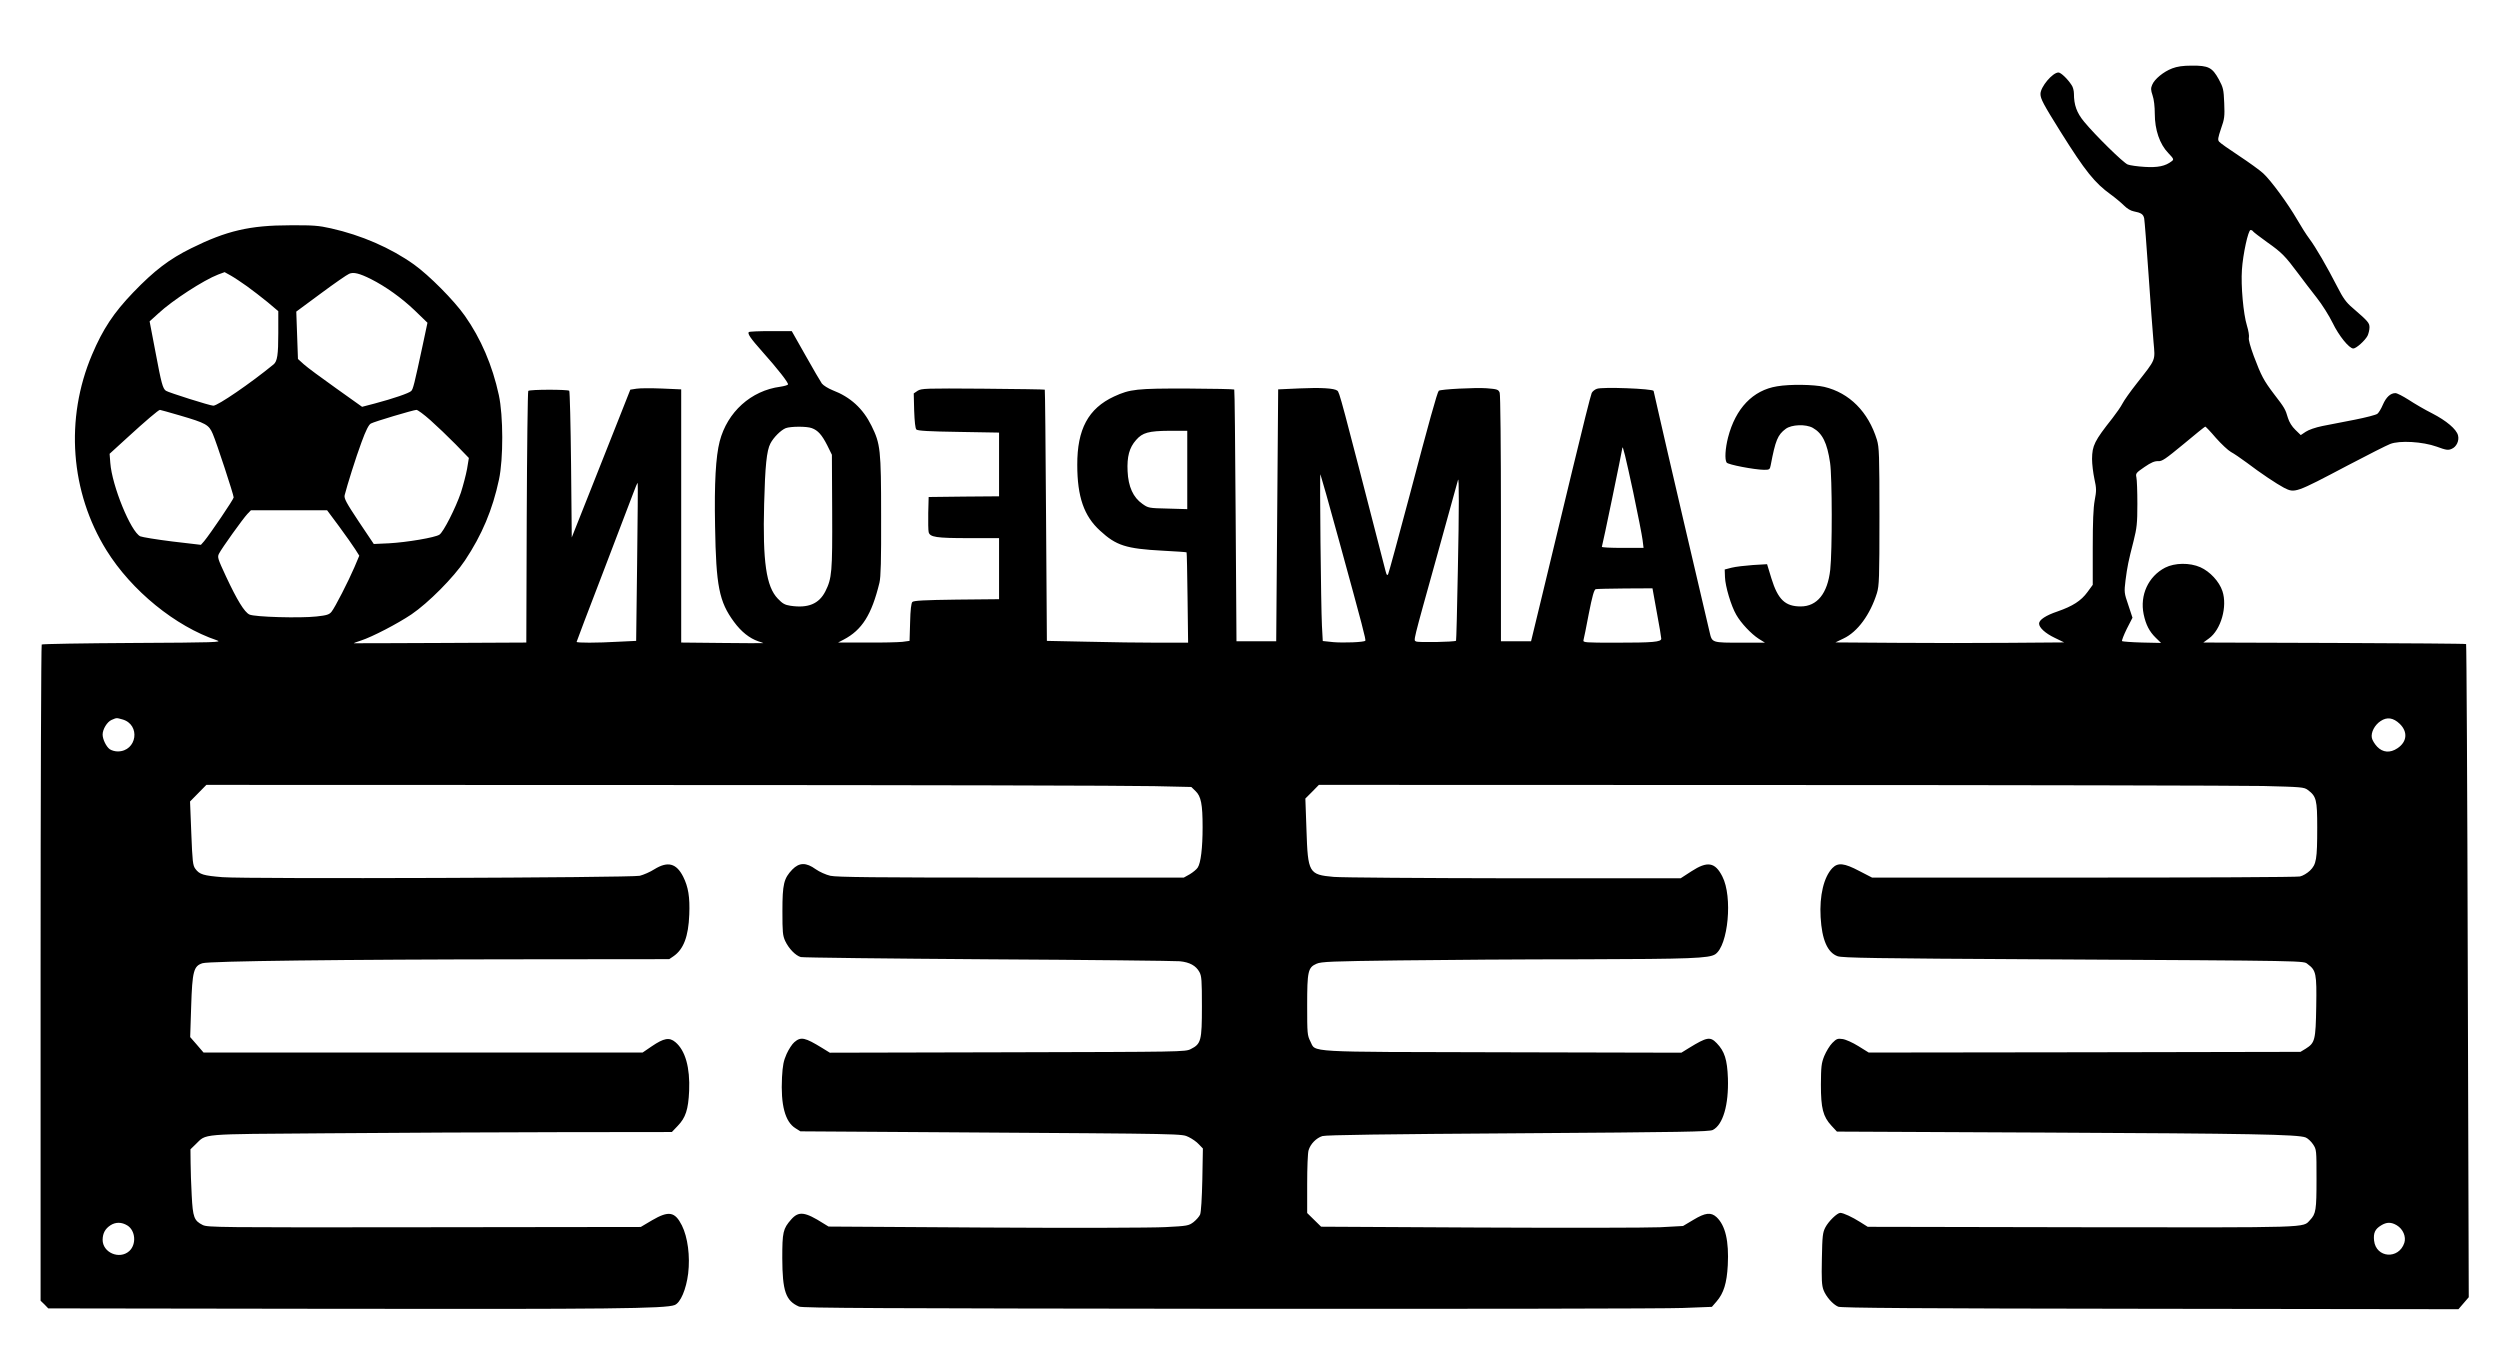
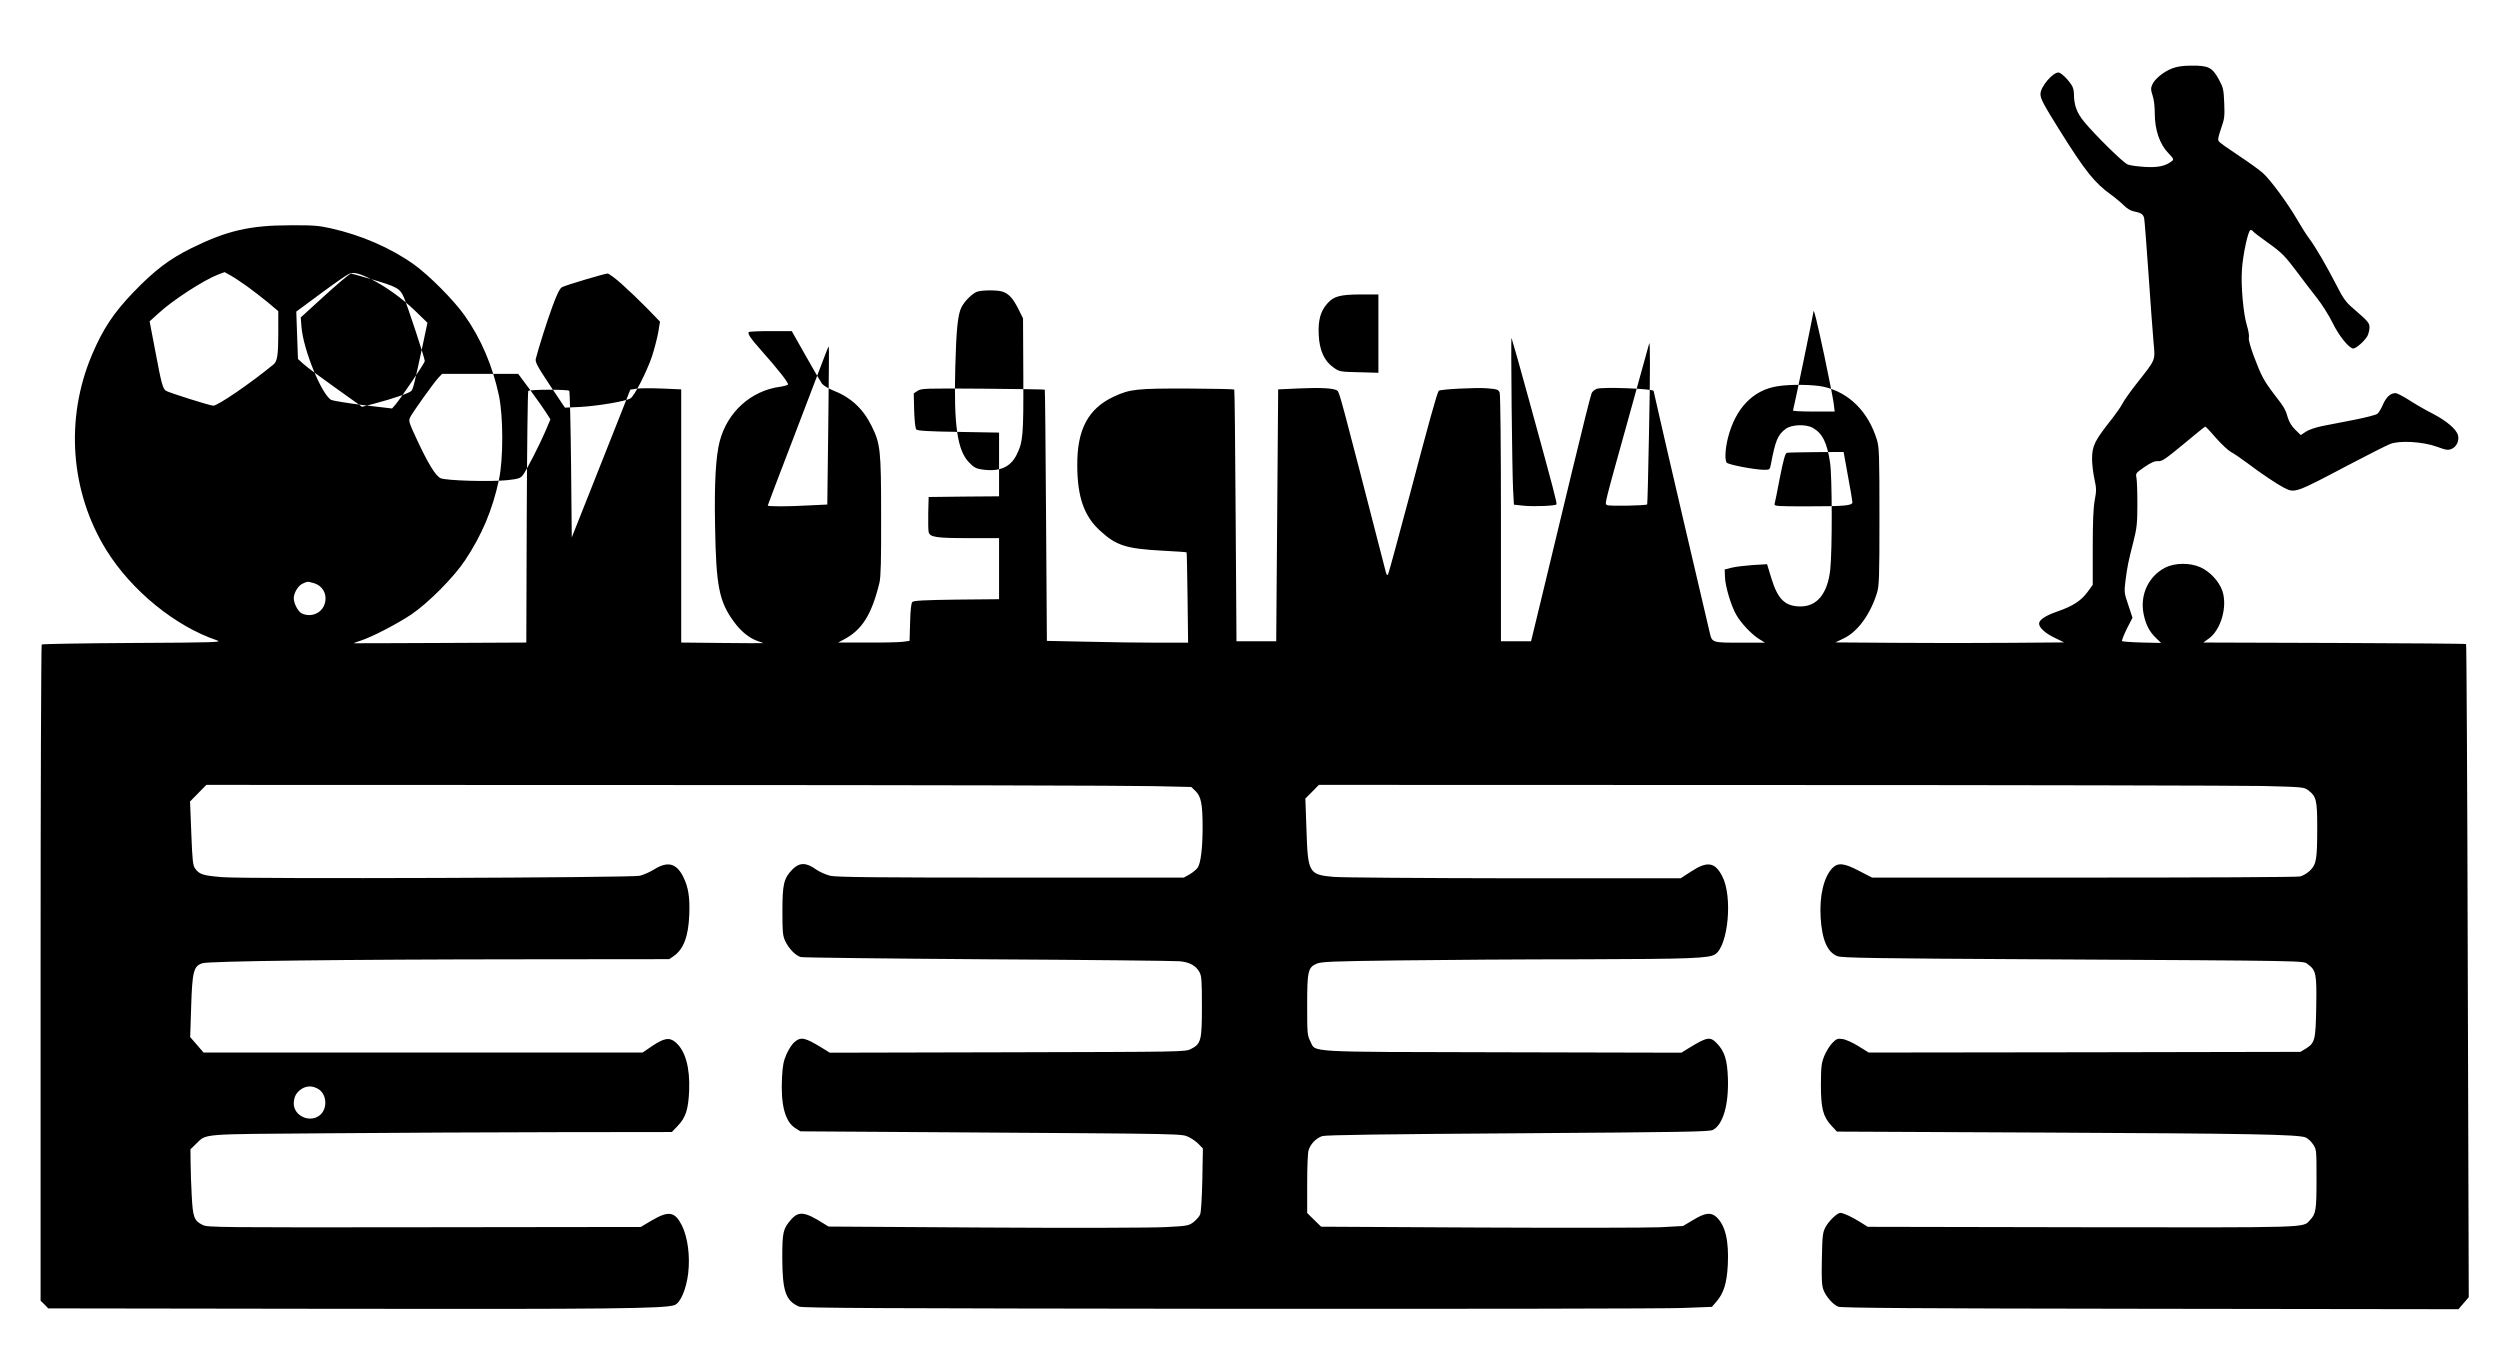
<svg xmlns="http://www.w3.org/2000/svg" version="1.0" width="1344pt" height="727pt" viewBox="0 0 1792 970" preserveAspectRatio="xMidYMid meet">
  <g transform="translate(0,970) scale(0.1,-0.1)" fill="#000000" stroke="none">
-     <path d="M15574 9209 c-61 -23 -127 -77 -143 -118 -10 -23 -10 -37 3 -75 10 -28 16 -81 16 -132 0 -115 35 -218 97 -282 39 -41 41 -46 25 -58 -46 -36 -101 -47 -196 -41 -51 3 -105 11 -120 17 -31 11 -235 212 -313 307 -53 64 -73 120 -73 201 0 21 -7 49 -17 62 -29 45 -77 90 -94 90 -42 0 -129 -103 -129 -154 0 -35 21 -74 144 -271 178 -284 245 -367 360 -450 33 -24 76 -60 95 -79 22 -22 48 -38 70 -42 53 -10 69 -21 75 -51 3 -16 17 -194 31 -398 14 -203 30 -423 36 -488 12 -138 20 -118 -121 -298 -45 -57 -91 -122 -102 -144 -11 -22 -44 -69 -72 -105 -129 -163 -145 -196 -146 -292 0 -37 8 -102 17 -144 15 -68 15 -84 2 -153 -10 -54 -14 -154 -14 -341 l0 -265 -38 -52 c-46 -63 -106 -101 -215 -139 -83 -28 -132 -60 -132 -87 0 -29 45 -70 112 -102 l68 -33 -390 -3 c-215 -2 -584 -2 -820 0 l-431 3 58 28 c101 47 192 172 240 326 16 54 18 102 18 549 0 447 -2 495 -18 550 -62 201 -197 337 -378 380 -74 17 -245 20 -338 4 -174 -28 -298 -158 -352 -367 -20 -79 -25 -158 -10 -180 9 -15 199 -51 268 -52 39 0 42 2 48 33 34 179 50 218 108 261 42 31 144 35 194 7 69 -39 103 -107 124 -251 15 -102 16 -630 1 -767 -19 -170 -94 -263 -212 -263 -111 0 -163 49 -210 201 l-31 102 -102 -6 c-56 -4 -124 -12 -152 -19 l-50 -13 2 -55 c2 -65 44 -207 81 -270 34 -60 107 -137 161 -172 l45 -28 -161 0 c-225 0 -218 -2 -237 79 -55 232 -331 1415 -361 1551 -20 91 -38 170 -40 176 -5 16 -370 30 -407 15 -15 -5 -32 -19 -37 -30 -6 -11 -69 -262 -140 -558 -71 -296 -166 -692 -212 -880 l-83 -343 -108 0 -108 0 0 879 c0 524 -4 890 -9 904 -9 23 -17 26 -93 32 -79 6 -333 -7 -344 -18 -11 -11 -70 -223 -209 -750 -80 -301 -149 -555 -154 -565 -7 -13 -11 -8 -19 23 -325 1262 -330 1281 -346 1293 -21 17 -117 23 -270 16 l-154 -7 -7 -903 -7 -904 -143 0 -142 0 -6 901 c-3 495 -7 903 -10 905 -3 3 -153 6 -333 7 -366 1 -414 -4 -529 -57 -185 -86 -265 -235 -264 -491 0 -228 48 -367 164 -472 115 -106 185 -129 448 -143 93 -5 171 -10 172 -12 2 -2 5 -148 7 -325 l4 -323 -215 0 c-119 0 -347 3 -507 7 l-291 6 -6 899 c-3 495 -7 901 -9 903 -2 2 -202 5 -444 7 -413 3 -441 2 -468 -15 l-28 -19 3 -123 c3 -80 8 -128 16 -136 9 -9 93 -14 303 -17 l290 -5 0 -228 0 -229 -252 -2 -253 -3 -3 -115 c-1 -63 0 -125 3 -137 9 -36 54 -43 286 -43 l219 0 0 -219 0 -219 -305 -3 c-229 -3 -307 -7 -317 -17 -8 -8 -14 -56 -16 -146 l-4 -133 -52 -7 c-28 -3 -143 -6 -256 -5 l-205 0 40 21 c132 69 201 178 257 408 10 42 13 158 12 480 0 476 -5 516 -69 646 -61 124 -151 206 -279 255 -32 13 -66 34 -77 48 -10 14 -63 105 -117 201 l-99 175 -151 0 c-83 0 -153 -3 -157 -7 -11 -11 13 -46 94 -137 115 -129 193 -229 187 -239 -3 -5 -28 -12 -55 -16 -210 -28 -380 -181 -435 -392 -28 -110 -39 -296 -33 -609 7 -430 29 -541 136 -686 52 -71 112 -118 174 -139 21 -6 37 -13 35 -13 -2 -1 -135 -1 -295 1 l-293 3 0 908 0 908 -137 6 c-76 3 -158 3 -183 -1 l-45 -7 -81 -205 c-45 -113 -139 -351 -210 -530 l-129 -325 -5 522 c-3 287 -9 525 -13 530 -11 10 -283 10 -294 -1 -4 -4 -9 -412 -11 -906 l-3 -899 -617 -3 c-339 -2 -618 -2 -620 -2 -2 1 21 10 50 19 83 27 263 121 363 188 121 82 303 265 384 387 122 183 198 364 244 580 32 150 31 458 -1 606 -46 213 -129 406 -244 569 -78 111 -256 290 -365 368 -167 119 -377 210 -595 259 -89 20 -129 23 -293 22 -289 0 -456 -39 -710 -165 -156 -77 -264 -159 -416 -317 -140 -146 -217 -262 -295 -446 -195 -459 -156 -986 104 -1404 179 -288 494 -545 792 -645 41 -14 -8 -16 -602 -19 -355 -2 -650 -7 -655 -11 -4 -5 -8 -1066 -8 -2358 l0 -2349 28 -27 27 -28 2045 -3 c1977 -3 2382 1 2448 27 42 16 83 113 97 226 15 124 -3 261 -45 345 -50 99 -94 107 -214 37 l-81 -48 -1553 -2 c-1488 -2 -1554 -1 -1589 16 -62 31 -71 55 -79 212 -4 77 -8 183 -8 235 l-1 96 37 36 c82 78 9 72 943 79 459 4 1204 7 1654 8 l819 1 42 44 c57 59 76 117 82 251 7 167 -27 290 -99 350 -43 36 -82 29 -169 -30 l-66 -45 -1575 0 -1574 0 -48 56 -48 55 7 217 c8 257 18 293 82 313 50 15 991 27 2332 28 l1015 1 31 21 c72 50 107 141 113 299 5 126 -7 198 -44 272 -49 96 -110 112 -206 53 -31 -20 -78 -40 -105 -47 -62 -14 -2809 -24 -2993 -10 -136 11 -165 19 -195 60 -18 24 -21 51 -29 255 l-9 228 59 60 58 59 3266 -1 c1796 0 3385 -4 3532 -8 l267 -6 30 -29 c40 -38 51 -95 51 -259 0 -150 -13 -257 -35 -290 -8 -13 -34 -34 -57 -48 l-43 -24 -1240 0 c-971 0 -1252 3 -1295 13 -31 7 -78 28 -105 47 -69 50 -118 49 -168 -2 -61 -64 -71 -104 -71 -298 0 -152 2 -175 20 -215 26 -55 75 -105 112 -115 15 -4 619 -11 1342 -16 723 -4 1342 -11 1376 -14 72 -7 116 -32 141 -77 16 -29 18 -60 18 -248 0 -245 -6 -268 -80 -305 -39 -20 -63 -20 -1314 -23 l-1275 -3 -55 34 c-124 76 -152 82 -199 42 -16 -13 -41 -52 -56 -85 -22 -50 -28 -80 -33 -168 -10 -198 22 -319 97 -365 l35 -22 1080 -7 c1715 -11 1652 -10 1705 -34 25 -12 58 -35 73 -52 l29 -30 -4 -224 c-3 -133 -9 -234 -16 -250 -6 -14 -27 -38 -47 -54 -35 -26 -43 -28 -203 -36 -94 -5 -657 -7 -1291 -3 l-1124 7 -36 22 c-134 85 -178 90 -232 29 -59 -67 -64 -91 -64 -278 1 -236 24 -305 120 -347 25 -11 588 -13 3080 -16 1678 -1 3144 1 3259 6 l209 8 33 38 c52 60 74 132 81 260 9 174 -17 286 -81 346 -40 36 -80 32 -166 -20 l-74 -44 -165 -9 c-91 -4 -676 -5 -1299 -2 l-1132 6 -50 49 -50 49 0 208 c0 114 4 224 10 242 13 45 55 88 99 102 25 8 457 14 1404 20 1188 8 1372 11 1397 24 73 38 114 180 108 370 -5 135 -24 194 -80 252 -47 49 -70 45 -199 -34 l-55 -34 -1280 3 c-1441 3 -1340 -2 -1381 78 -22 44 -23 55 -23 258 0 246 6 272 67 299 33 15 109 18 593 24 305 4 902 8 1325 8 766 2 897 7 942 36 93 62 126 413 51 558 -52 103 -107 112 -222 37 l-77 -50 -1192 0 c-664 1 -1238 5 -1297 10 -178 16 -185 28 -195 336 l-8 226 49 49 48 49 3241 -1 c1782 0 3371 -4 3532 -7 275 -7 293 -8 320 -28 62 -46 68 -71 68 -269 0 -230 -6 -265 -52 -310 -20 -19 -52 -38 -72 -42 -20 -5 -719 -8 -1553 -8 l-1516 0 -91 47 c-110 58 -154 62 -194 21 -61 -64 -93 -197 -84 -352 9 -161 49 -254 122 -280 33 -12 271 -16 1430 -22 1996 -11 1908 -10 1942 -35 60 -44 65 -67 61 -304 -4 -242 -9 -260 -75 -302 l-38 -23 -1548 -3 -1549 -2 -74 46 c-42 26 -91 48 -114 51 -35 5 -43 2 -73 -28 -19 -19 -44 -61 -58 -94 -21 -53 -23 -76 -24 -205 0 -170 15 -229 76 -295 l39 -42 1502 -7 c1456 -7 1804 -13 1860 -35 15 -6 39 -28 53 -49 25 -38 25 -40 25 -249 0 -223 -4 -250 -47 -295 -53 -56 23 -53 -1635 -51 l-1537 3 -54 34 c-57 36 -121 66 -143 66 -22 0 -84 -60 -107 -104 -19 -37 -22 -60 -25 -225 -3 -150 -1 -191 12 -225 18 -47 66 -102 105 -119 20 -9 563 -13 2237 -15 l2212 -3 37 43 37 43 -7 2340 c-3 1287 -9 2342 -12 2345 -2 3 -428 6 -945 8 l-940 3 40 29 c87 63 134 229 97 340 -23 69 -89 140 -158 171 -77 34 -184 32 -253 -3 -121 -63 -182 -197 -154 -334 16 -76 41 -124 87 -169 l38 -37 -137 3 c-75 2 -139 7 -143 10 -3 4 12 43 34 88 l41 80 -30 91 c-30 87 -30 92 -20 177 13 100 20 135 58 283 23 92 27 125 27 265 0 88 -3 174 -7 191 -6 28 -3 32 58 74 48 33 73 43 98 42 28 -2 51 14 182 122 82 69 152 125 156 126 3 0 38 -36 76 -81 39 -44 88 -90 108 -101 21 -11 72 -46 114 -77 97 -74 214 -152 267 -180 78 -39 79 -39 458 161 143 75 279 144 303 153 67 27 234 17 334 -19 68 -25 82 -27 107 -16 35 14 56 59 46 97 -11 44 -83 105 -186 158 -52 26 -127 70 -168 97 -41 26 -83 48 -95 48 -35 0 -66 -28 -90 -83 -12 -29 -30 -58 -39 -65 -9 -8 -83 -27 -164 -43 -81 -16 -185 -36 -231 -45 -49 -10 -98 -27 -119 -41 l-36 -24 -39 38 c-24 23 -44 55 -53 85 -18 62 -24 73 -99 170 -75 99 -92 131 -146 274 -25 68 -39 118 -35 132 3 12 -3 51 -14 86 -26 84 -44 287 -36 401 7 110 45 285 62 285 6 0 15 -4 18 -10 3 -5 50 -41 103 -79 103 -73 126 -96 223 -226 32 -44 91 -120 130 -170 39 -49 90 -131 115 -182 44 -91 118 -183 148 -183 21 0 84 57 102 91 7 15 14 42 14 60 0 33 -9 43 -123 142 -44 37 -67 69 -108 150 -75 146 -155 284 -200 344 -22 29 -61 91 -88 138 -66 114 -188 281 -244 332 -25 23 -103 79 -174 126 -70 46 -134 91 -141 100 -12 13 -9 28 13 94 25 70 27 88 23 184 -4 98 -7 110 -39 170 -47 85 -74 99 -194 98 -64 0 -104 -6 -141 -20z m-13809 -1562 c39 -28 105 -79 148 -114 l77 -65 0 -158 c0 -155 -7 -202 -34 -224 -166 -136 -400 -296 -432 -296 -23 0 -320 94 -340 107 -23 16 -33 55 -74 273 l-43 225 63 57 c101 94 325 239 429 279 l46 17 45 -25 c25 -14 77 -49 115 -76z m890 51 c105 -53 220 -135 314 -225 l91 -88 -34 -160 c-61 -284 -69 -317 -83 -330 -15 -15 -128 -54 -260 -89 l-92 -24 -188 134 c-103 73 -207 150 -230 171 l-42 38 -6 170 -6 170 176 130 c97 72 188 135 203 141 31 14 73 4 157 -38z m-1371 -978 c187 -55 208 -66 236 -132 27 -62 150 -437 150 -456 0 -13 -168 -261 -212 -314 l-23 -26 -205 24 c-113 14 -216 31 -230 37 -68 33 -203 363 -215 527 l-5 65 126 115 c132 121 225 200 235 200 3 0 68 -18 143 -40z m1797 -34 c46 -41 127 -118 180 -172 l96 -99 -13 -79 c-8 -43 -28 -119 -44 -169 -38 -111 -125 -283 -154 -302 -31 -21 -235 -55 -361 -62 l-110 -5 -108 161 c-91 137 -106 166 -101 189 18 71 80 270 121 380 31 85 52 126 67 134 25 14 304 97 327 98 9 0 54 -33 100 -74z m2736 -57 c44 -16 72 -48 110 -122 l34 -69 2 -406 c2 -437 -2 -480 -49 -574 -46 -90 -124 -122 -251 -103 -39 6 -56 15 -90 51 -83 86 -109 264 -98 679 7 272 18 383 45 434 22 43 75 96 110 110 34 13 152 14 187 0z m2693 -300 l0 -281 -139 4 c-137 3 -141 4 -183 34 -66 46 -101 123 -106 234 -5 104 12 169 61 224 46 53 90 65 240 66 l127 0 0 -281z m3199 -160 c33 -156 63 -310 67 -342 l7 -57 -152 0 c-84 0 -150 3 -147 8 4 6 145 688 147 709 2 25 23 -63 78 -318z m-2108 -355 c168 -612 192 -704 186 -710 -10 -11 -156 -16 -229 -10 l-76 8 -6 111 c-7 140 -17 1091 -11 1085 2 -2 64 -220 136 -484z m850 -202 c-5 -277 -11 -506 -13 -508 -10 -9 -274 -14 -287 -5 -18 12 -29 -31 153 623 80 289 147 530 148 535 8 33 8 -217 -1 -645z m-5887 55 l-7 -564 -126 -6 c-157 -9 -301 -9 -301 -1 0 3 85 227 189 497 103 271 201 527 217 569 15 42 30 76 32 74 2 -2 0 -258 -4 -569z m-2137 256 c48 -65 99 -138 115 -163 l29 -46 -35 -83 c-43 -100 -139 -288 -164 -319 -16 -20 -33 -26 -108 -34 -117 -13 -444 -4 -481 14 -36 17 -89 104 -168 273 -60 129 -63 139 -50 164 19 38 171 250 203 284 l26 27 273 0 273 0 87 -117z m9451 -615 c18 -95 32 -180 32 -189 0 -24 -58 -29 -328 -29 -218 0 -234 1 -230 18 3 9 20 94 38 189 25 127 38 173 50 177 8 2 103 4 211 5 l196 1 31 -172z m-11007 -768 c134 -37 106 -230 -33 -230 -19 0 -44 7 -57 16 -25 18 -51 71 -51 105 0 38 32 91 64 105 38 16 33 16 77 4z m16336 -32 c59 -57 53 -129 -16 -175 -53 -36 -106 -31 -146 11 -18 19 -35 47 -38 63 -8 39 20 93 63 121 46 31 91 24 137 -20z m-16300 -3598 c59 -36 67 -136 14 -184 -70 -63 -192 -11 -191 82 1 46 18 78 56 103 37 24 80 24 121 -1z m16279 1 c45 -27 68 -82 54 -126 -40 -121 -203 -109 -217 16 -6 55 7 83 50 109 40 25 73 25 113 1z" />
+     <path d="M15574 9209 c-61 -23 -127 -77 -143 -118 -10 -23 -10 -37 3 -75 10 -28 16 -81 16 -132 0 -115 35 -218 97 -282 39 -41 41 -46 25 -58 -46 -36 -101 -47 -196 -41 -51 3 -105 11 -120 17 -31 11 -235 212 -313 307 -53 64 -73 120 -73 201 0 21 -7 49 -17 62 -29 45 -77 90 -94 90 -42 0 -129 -103 -129 -154 0 -35 21 -74 144 -271 178 -284 245 -367 360 -450 33 -24 76 -60 95 -79 22 -22 48 -38 70 -42 53 -10 69 -21 75 -51 3 -16 17 -194 31 -398 14 -203 30 -423 36 -488 12 -138 20 -118 -121 -298 -45 -57 -91 -122 -102 -144 -11 -22 -44 -69 -72 -105 -129 -163 -145 -196 -146 -292 0 -37 8 -102 17 -144 15 -68 15 -84 2 -153 -10 -54 -14 -154 -14 -341 l0 -265 -38 -52 c-46 -63 -106 -101 -215 -139 -83 -28 -132 -60 -132 -87 0 -29 45 -70 112 -102 l68 -33 -390 -3 c-215 -2 -584 -2 -820 0 l-431 3 58 28 c101 47 192 172 240 326 16 54 18 102 18 549 0 447 -2 495 -18 550 -62 201 -197 337 -378 380 -74 17 -245 20 -338 4 -174 -28 -298 -158 -352 -367 -20 -79 -25 -158 -10 -180 9 -15 199 -51 268 -52 39 0 42 2 48 33 34 179 50 218 108 261 42 31 144 35 194 7 69 -39 103 -107 124 -251 15 -102 16 -630 1 -767 -19 -170 -94 -263 -212 -263 -111 0 -163 49 -210 201 l-31 102 -102 -6 c-56 -4 -124 -12 -152 -19 l-50 -13 2 -55 c2 -65 44 -207 81 -270 34 -60 107 -137 161 -172 l45 -28 -161 0 c-225 0 -218 -2 -237 79 -55 232 -331 1415 -361 1551 -20 91 -38 170 -40 176 -5 16 -370 30 -407 15 -15 -5 -32 -19 -37 -30 -6 -11 -69 -262 -140 -558 -71 -296 -166 -692 -212 -880 l-83 -343 -108 0 -108 0 0 879 c0 524 -4 890 -9 904 -9 23 -17 26 -93 32 -79 6 -333 -7 -344 -18 -11 -11 -70 -223 -209 -750 -80 -301 -149 -555 -154 -565 -7 -13 -11 -8 -19 23 -325 1262 -330 1281 -346 1293 -21 17 -117 23 -270 16 l-154 -7 -7 -903 -7 -904 -143 0 -142 0 -6 901 c-3 495 -7 903 -10 905 -3 3 -153 6 -333 7 -366 1 -414 -4 -529 -57 -185 -86 -265 -235 -264 -491 0 -228 48 -367 164 -472 115 -106 185 -129 448 -143 93 -5 171 -10 172 -12 2 -2 5 -148 7 -325 l4 -323 -215 0 c-119 0 -347 3 -507 7 l-291 6 -6 899 c-3 495 -7 901 -9 903 -2 2 -202 5 -444 7 -413 3 -441 2 -468 -15 l-28 -19 3 -123 c3 -80 8 -128 16 -136 9 -9 93 -14 303 -17 l290 -5 0 -228 0 -229 -252 -2 -253 -3 -3 -115 c-1 -63 0 -125 3 -137 9 -36 54 -43 286 -43 l219 0 0 -219 0 -219 -305 -3 c-229 -3 -307 -7 -317 -17 -8 -8 -14 -56 -16 -146 l-4 -133 -52 -7 c-28 -3 -143 -6 -256 -5 l-205 0 40 21 c132 69 201 178 257 408 10 42 13 158 12 480 0 476 -5 516 -69 646 -61 124 -151 206 -279 255 -32 13 -66 34 -77 48 -10 14 -63 105 -117 201 l-99 175 -151 0 c-83 0 -153 -3 -157 -7 -11 -11 13 -46 94 -137 115 -129 193 -229 187 -239 -3 -5 -28 -12 -55 -16 -210 -28 -380 -181 -435 -392 -28 -110 -39 -296 -33 -609 7 -430 29 -541 136 -686 52 -71 112 -118 174 -139 21 -6 37 -13 35 -13 -2 -1 -135 -1 -295 1 l-293 3 0 908 0 908 -137 6 c-76 3 -158 3 -183 -1 l-45 -7 -81 -205 c-45 -113 -139 -351 -210 -530 l-129 -325 -5 522 c-3 287 -9 525 -13 530 -11 10 -283 10 -294 -1 -4 -4 -9 -412 -11 -906 l-3 -899 -617 -3 c-339 -2 -618 -2 -620 -2 -2 1 21 10 50 19 83 27 263 121 363 188 121 82 303 265 384 387 122 183 198 364 244 580 32 150 31 458 -1 606 -46 213 -129 406 -244 569 -78 111 -256 290 -365 368 -167 119 -377 210 -595 259 -89 20 -129 23 -293 22 -289 0 -456 -39 -710 -165 -156 -77 -264 -159 -416 -317 -140 -146 -217 -262 -295 -446 -195 -459 -156 -986 104 -1404 179 -288 494 -545 792 -645 41 -14 -8 -16 -602 -19 -355 -2 -650 -7 -655 -11 -4 -5 -8 -1066 -8 -2358 l0 -2349 28 -27 27 -28 2045 -3 c1977 -3 2382 1 2448 27 42 16 83 113 97 226 15 124 -3 261 -45 345 -50 99 -94 107 -214 37 l-81 -48 -1553 -2 c-1488 -2 -1554 -1 -1589 16 -62 31 -71 55 -79 212 -4 77 -8 183 -8 235 l-1 96 37 36 c82 78 9 72 943 79 459 4 1204 7 1654 8 l819 1 42 44 c57 59 76 117 82 251 7 167 -27 290 -99 350 -43 36 -82 29 -169 -30 l-66 -45 -1575 0 -1574 0 -48 56 -48 55 7 217 c8 257 18 293 82 313 50 15 991 27 2332 28 l1015 1 31 21 c72 50 107 141 113 299 5 126 -7 198 -44 272 -49 96 -110 112 -206 53 -31 -20 -78 -40 -105 -47 -62 -14 -2809 -24 -2993 -10 -136 11 -165 19 -195 60 -18 24 -21 51 -29 255 l-9 228 59 60 58 59 3266 -1 c1796 0 3385 -4 3532 -8 l267 -6 30 -29 c40 -38 51 -95 51 -259 0 -150 -13 -257 -35 -290 -8 -13 -34 -34 -57 -48 l-43 -24 -1240 0 c-971 0 -1252 3 -1295 13 -31 7 -78 28 -105 47 -69 50 -118 49 -168 -2 -61 -64 -71 -104 -71 -298 0 -152 2 -175 20 -215 26 -55 75 -105 112 -115 15 -4 619 -11 1342 -16 723 -4 1342 -11 1376 -14 72 -7 116 -32 141 -77 16 -29 18 -60 18 -248 0 -245 -6 -268 -80 -305 -39 -20 -63 -20 -1314 -23 l-1275 -3 -55 34 c-124 76 -152 82 -199 42 -16 -13 -41 -52 -56 -85 -22 -50 -28 -80 -33 -168 -10 -198 22 -319 97 -365 l35 -22 1080 -7 c1715 -11 1652 -10 1705 -34 25 -12 58 -35 73 -52 l29 -30 -4 -224 c-3 -133 -9 -234 -16 -250 -6 -14 -27 -38 -47 -54 -35 -26 -43 -28 -203 -36 -94 -5 -657 -7 -1291 -3 l-1124 7 -36 22 c-134 85 -178 90 -232 29 -59 -67 -64 -91 -64 -278 1 -236 24 -305 120 -347 25 -11 588 -13 3080 -16 1678 -1 3144 1 3259 6 l209 8 33 38 c52 60 74 132 81 260 9 174 -17 286 -81 346 -40 36 -80 32 -166 -20 l-74 -44 -165 -9 c-91 -4 -676 -5 -1299 -2 l-1132 6 -50 49 -50 49 0 208 c0 114 4 224 10 242 13 45 55 88 99 102 25 8 457 14 1404 20 1188 8 1372 11 1397 24 73 38 114 180 108 370 -5 135 -24 194 -80 252 -47 49 -70 45 -199 -34 l-55 -34 -1280 3 c-1441 3 -1340 -2 -1381 78 -22 44 -23 55 -23 258 0 246 6 272 67 299 33 15 109 18 593 24 305 4 902 8 1325 8 766 2 897 7 942 36 93 62 126 413 51 558 -52 103 -107 112 -222 37 l-77 -50 -1192 0 c-664 1 -1238 5 -1297 10 -178 16 -185 28 -195 336 l-8 226 49 49 48 49 3241 -1 c1782 0 3371 -4 3532 -7 275 -7 293 -8 320 -28 62 -46 68 -71 68 -269 0 -230 -6 -265 -52 -310 -20 -19 -52 -38 -72 -42 -20 -5 -719 -8 -1553 -8 l-1516 0 -91 47 c-110 58 -154 62 -194 21 -61 -64 -93 -197 -84 -352 9 -161 49 -254 122 -280 33 -12 271 -16 1430 -22 1996 -11 1908 -10 1942 -35 60 -44 65 -67 61 -304 -4 -242 -9 -260 -75 -302 l-38 -23 -1548 -3 -1549 -2 -74 46 c-42 26 -91 48 -114 51 -35 5 -43 2 -73 -28 -19 -19 -44 -61 -58 -94 -21 -53 -23 -76 -24 -205 0 -170 15 -229 76 -295 l39 -42 1502 -7 c1456 -7 1804 -13 1860 -35 15 -6 39 -28 53 -49 25 -38 25 -40 25 -249 0 -223 -4 -250 -47 -295 -53 -56 23 -53 -1635 -51 l-1537 3 -54 34 c-57 36 -121 66 -143 66 -22 0 -84 -60 -107 -104 -19 -37 -22 -60 -25 -225 -3 -150 -1 -191 12 -225 18 -47 66 -102 105 -119 20 -9 563 -13 2237 -15 l2212 -3 37 43 37 43 -7 2340 c-3 1287 -9 2342 -12 2345 -2 3 -428 6 -945 8 l-940 3 40 29 c87 63 134 229 97 340 -23 69 -89 140 -158 171 -77 34 -184 32 -253 -3 -121 -63 -182 -197 -154 -334 16 -76 41 -124 87 -169 l38 -37 -137 3 c-75 2 -139 7 -143 10 -3 4 12 43 34 88 l41 80 -30 91 c-30 87 -30 92 -20 177 13 100 20 135 58 283 23 92 27 125 27 265 0 88 -3 174 -7 191 -6 28 -3 32 58 74 48 33 73 43 98 42 28 -2 51 14 182 122 82 69 152 125 156 126 3 0 38 -36 76 -81 39 -44 88 -90 108 -101 21 -11 72 -46 114 -77 97 -74 214 -152 267 -180 78 -39 79 -39 458 161 143 75 279 144 303 153 67 27 234 17 334 -19 68 -25 82 -27 107 -16 35 14 56 59 46 97 -11 44 -83 105 -186 158 -52 26 -127 70 -168 97 -41 26 -83 48 -95 48 -35 0 -66 -28 -90 -83 -12 -29 -30 -58 -39 -65 -9 -8 -83 -27 -164 -43 -81 -16 -185 -36 -231 -45 -49 -10 -98 -27 -119 -41 l-36 -24 -39 38 c-24 23 -44 55 -53 85 -18 62 -24 73 -99 170 -75 99 -92 131 -146 274 -25 68 -39 118 -35 132 3 12 -3 51 -14 86 -26 84 -44 287 -36 401 7 110 45 285 62 285 6 0 15 -4 18 -10 3 -5 50 -41 103 -79 103 -73 126 -96 223 -226 32 -44 91 -120 130 -170 39 -49 90 -131 115 -182 44 -91 118 -183 148 -183 21 0 84 57 102 91 7 15 14 42 14 60 0 33 -9 43 -123 142 -44 37 -67 69 -108 150 -75 146 -155 284 -200 344 -22 29 -61 91 -88 138 -66 114 -188 281 -244 332 -25 23 -103 79 -174 126 -70 46 -134 91 -141 100 -12 13 -9 28 13 94 25 70 27 88 23 184 -4 98 -7 110 -39 170 -47 85 -74 99 -194 98 -64 0 -104 -6 -141 -20z m-13809 -1562 c39 -28 105 -79 148 -114 l77 -65 0 -158 c0 -155 -7 -202 -34 -224 -166 -136 -400 -296 -432 -296 -23 0 -320 94 -340 107 -23 16 -33 55 -74 273 l-43 225 63 57 c101 94 325 239 429 279 l46 17 45 -25 c25 -14 77 -49 115 -76z m890 51 c105 -53 220 -135 314 -225 l91 -88 -34 -160 c-61 -284 -69 -317 -83 -330 -15 -15 -128 -54 -260 -89 l-92 -24 -188 134 c-103 73 -207 150 -230 171 l-42 38 -6 170 -6 170 176 130 c97 72 188 135 203 141 31 14 73 4 157 -38z c187 -55 208 -66 236 -132 27 -62 150 -437 150 -456 0 -13 -168 -261 -212 -314 l-23 -26 -205 24 c-113 14 -216 31 -230 37 -68 33 -203 363 -215 527 l-5 65 126 115 c132 121 225 200 235 200 3 0 68 -18 143 -40z m1797 -34 c46 -41 127 -118 180 -172 l96 -99 -13 -79 c-8 -43 -28 -119 -44 -169 -38 -111 -125 -283 -154 -302 -31 -21 -235 -55 -361 -62 l-110 -5 -108 161 c-91 137 -106 166 -101 189 18 71 80 270 121 380 31 85 52 126 67 134 25 14 304 97 327 98 9 0 54 -33 100 -74z m2736 -57 c44 -16 72 -48 110 -122 l34 -69 2 -406 c2 -437 -2 -480 -49 -574 -46 -90 -124 -122 -251 -103 -39 6 -56 15 -90 51 -83 86 -109 264 -98 679 7 272 18 383 45 434 22 43 75 96 110 110 34 13 152 14 187 0z m2693 -300 l0 -281 -139 4 c-137 3 -141 4 -183 34 -66 46 -101 123 -106 234 -5 104 12 169 61 224 46 53 90 65 240 66 l127 0 0 -281z m3199 -160 c33 -156 63 -310 67 -342 l7 -57 -152 0 c-84 0 -150 3 -147 8 4 6 145 688 147 709 2 25 23 -63 78 -318z m-2108 -355 c168 -612 192 -704 186 -710 -10 -11 -156 -16 -229 -10 l-76 8 -6 111 c-7 140 -17 1091 -11 1085 2 -2 64 -220 136 -484z m850 -202 c-5 -277 -11 -506 -13 -508 -10 -9 -274 -14 -287 -5 -18 12 -29 -31 153 623 80 289 147 530 148 535 8 33 8 -217 -1 -645z m-5887 55 l-7 -564 -126 -6 c-157 -9 -301 -9 -301 -1 0 3 85 227 189 497 103 271 201 527 217 569 15 42 30 76 32 74 2 -2 0 -258 -4 -569z m-2137 256 c48 -65 99 -138 115 -163 l29 -46 -35 -83 c-43 -100 -139 -288 -164 -319 -16 -20 -33 -26 -108 -34 -117 -13 -444 -4 -481 14 -36 17 -89 104 -168 273 -60 129 -63 139 -50 164 19 38 171 250 203 284 l26 27 273 0 273 0 87 -117z m9451 -615 c18 -95 32 -180 32 -189 0 -24 -58 -29 -328 -29 -218 0 -234 1 -230 18 3 9 20 94 38 189 25 127 38 173 50 177 8 2 103 4 211 5 l196 1 31 -172z m-11007 -768 c134 -37 106 -230 -33 -230 -19 0 -44 7 -57 16 -25 18 -51 71 -51 105 0 38 32 91 64 105 38 16 33 16 77 4z m16336 -32 c59 -57 53 -129 -16 -175 -53 -36 -106 -31 -146 11 -18 19 -35 47 -38 63 -8 39 20 93 63 121 46 31 91 24 137 -20z m-16300 -3598 c59 -36 67 -136 14 -184 -70 -63 -192 -11 -191 82 1 46 18 78 56 103 37 24 80 24 121 -1z m16279 1 c45 -27 68 -82 54 -126 -40 -121 -203 -109 -217 16 -6 55 7 83 50 109 40 25 73 25 113 1z" />
  </g>
</svg>